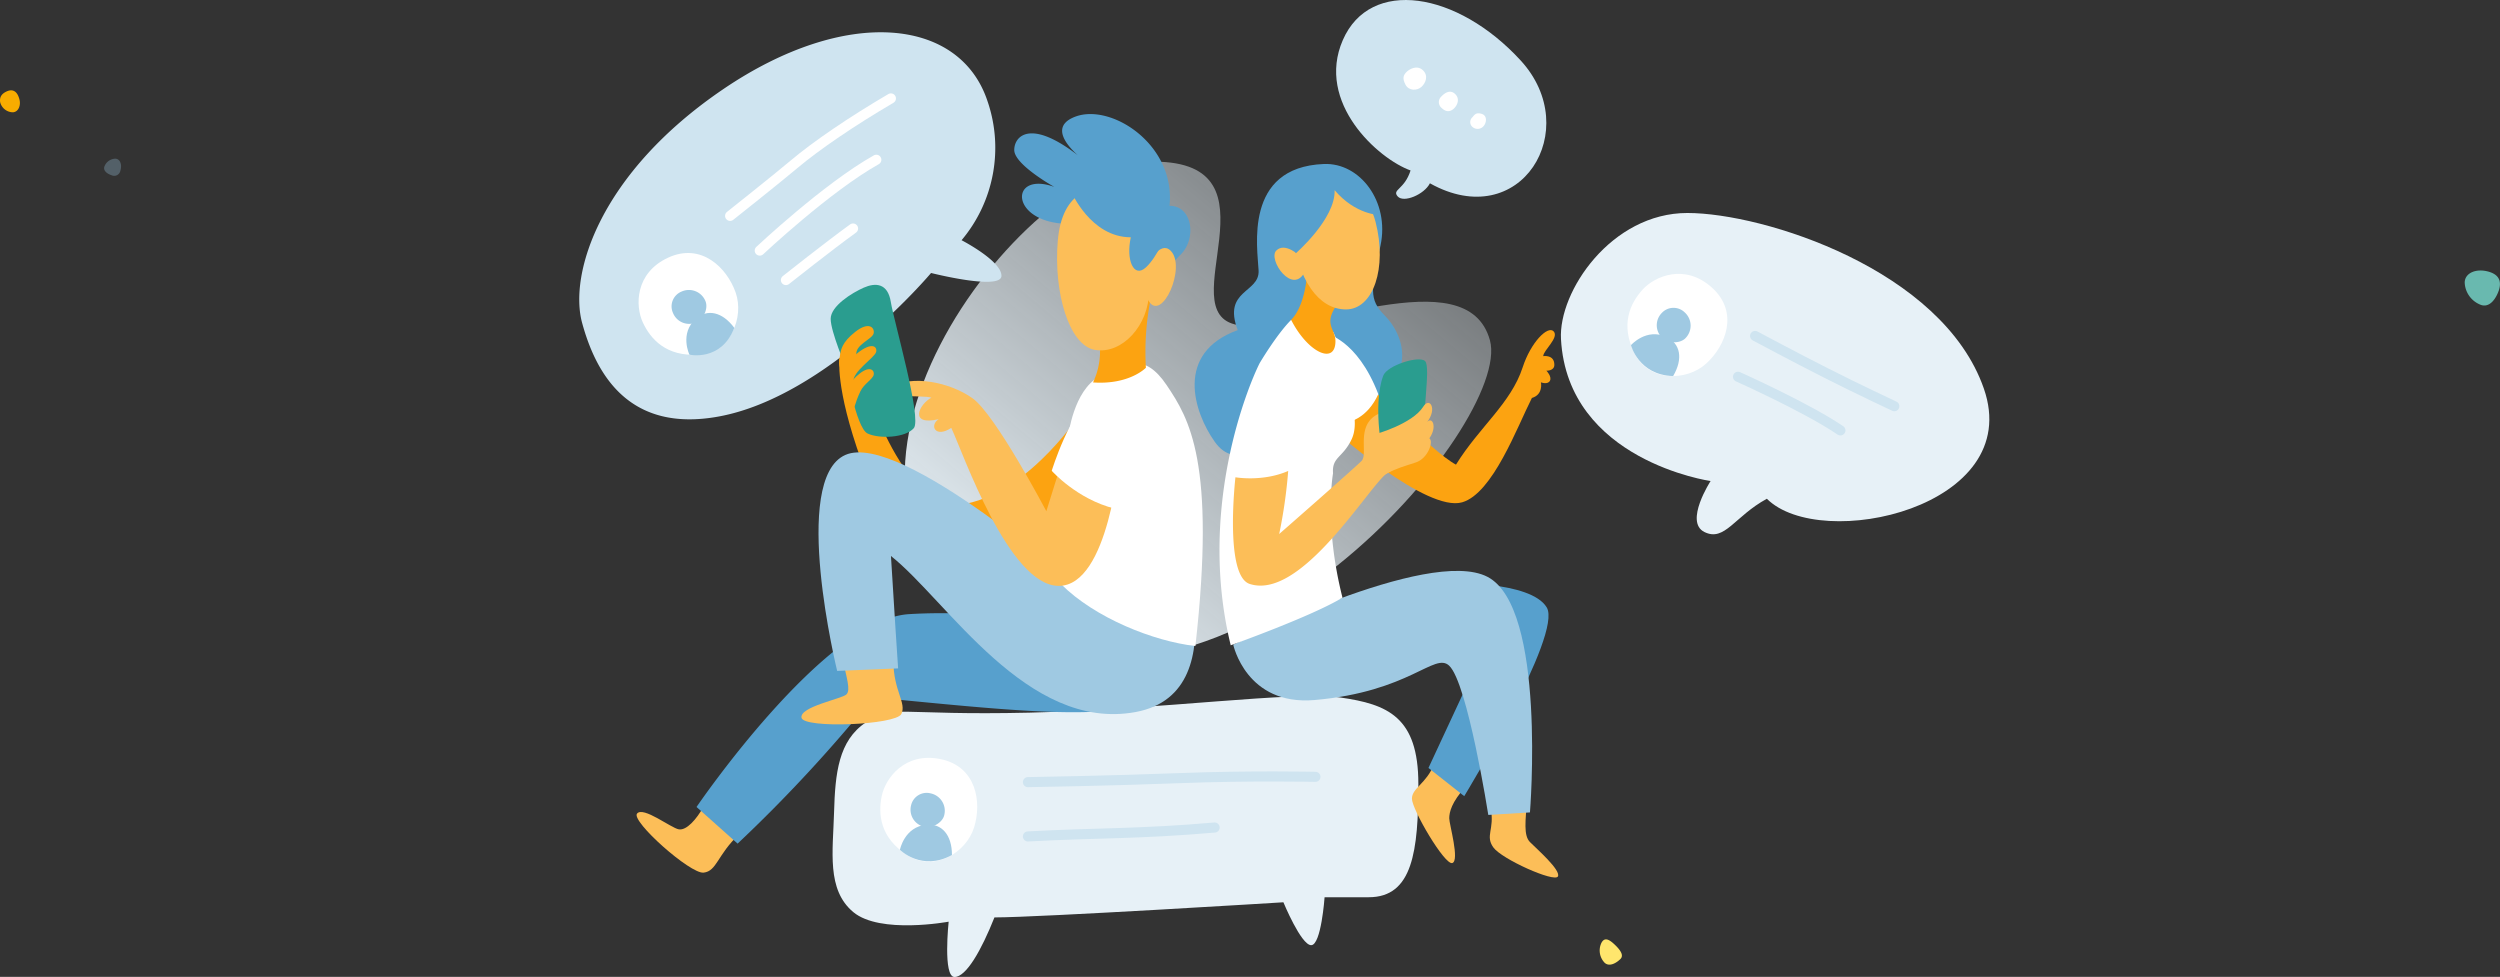
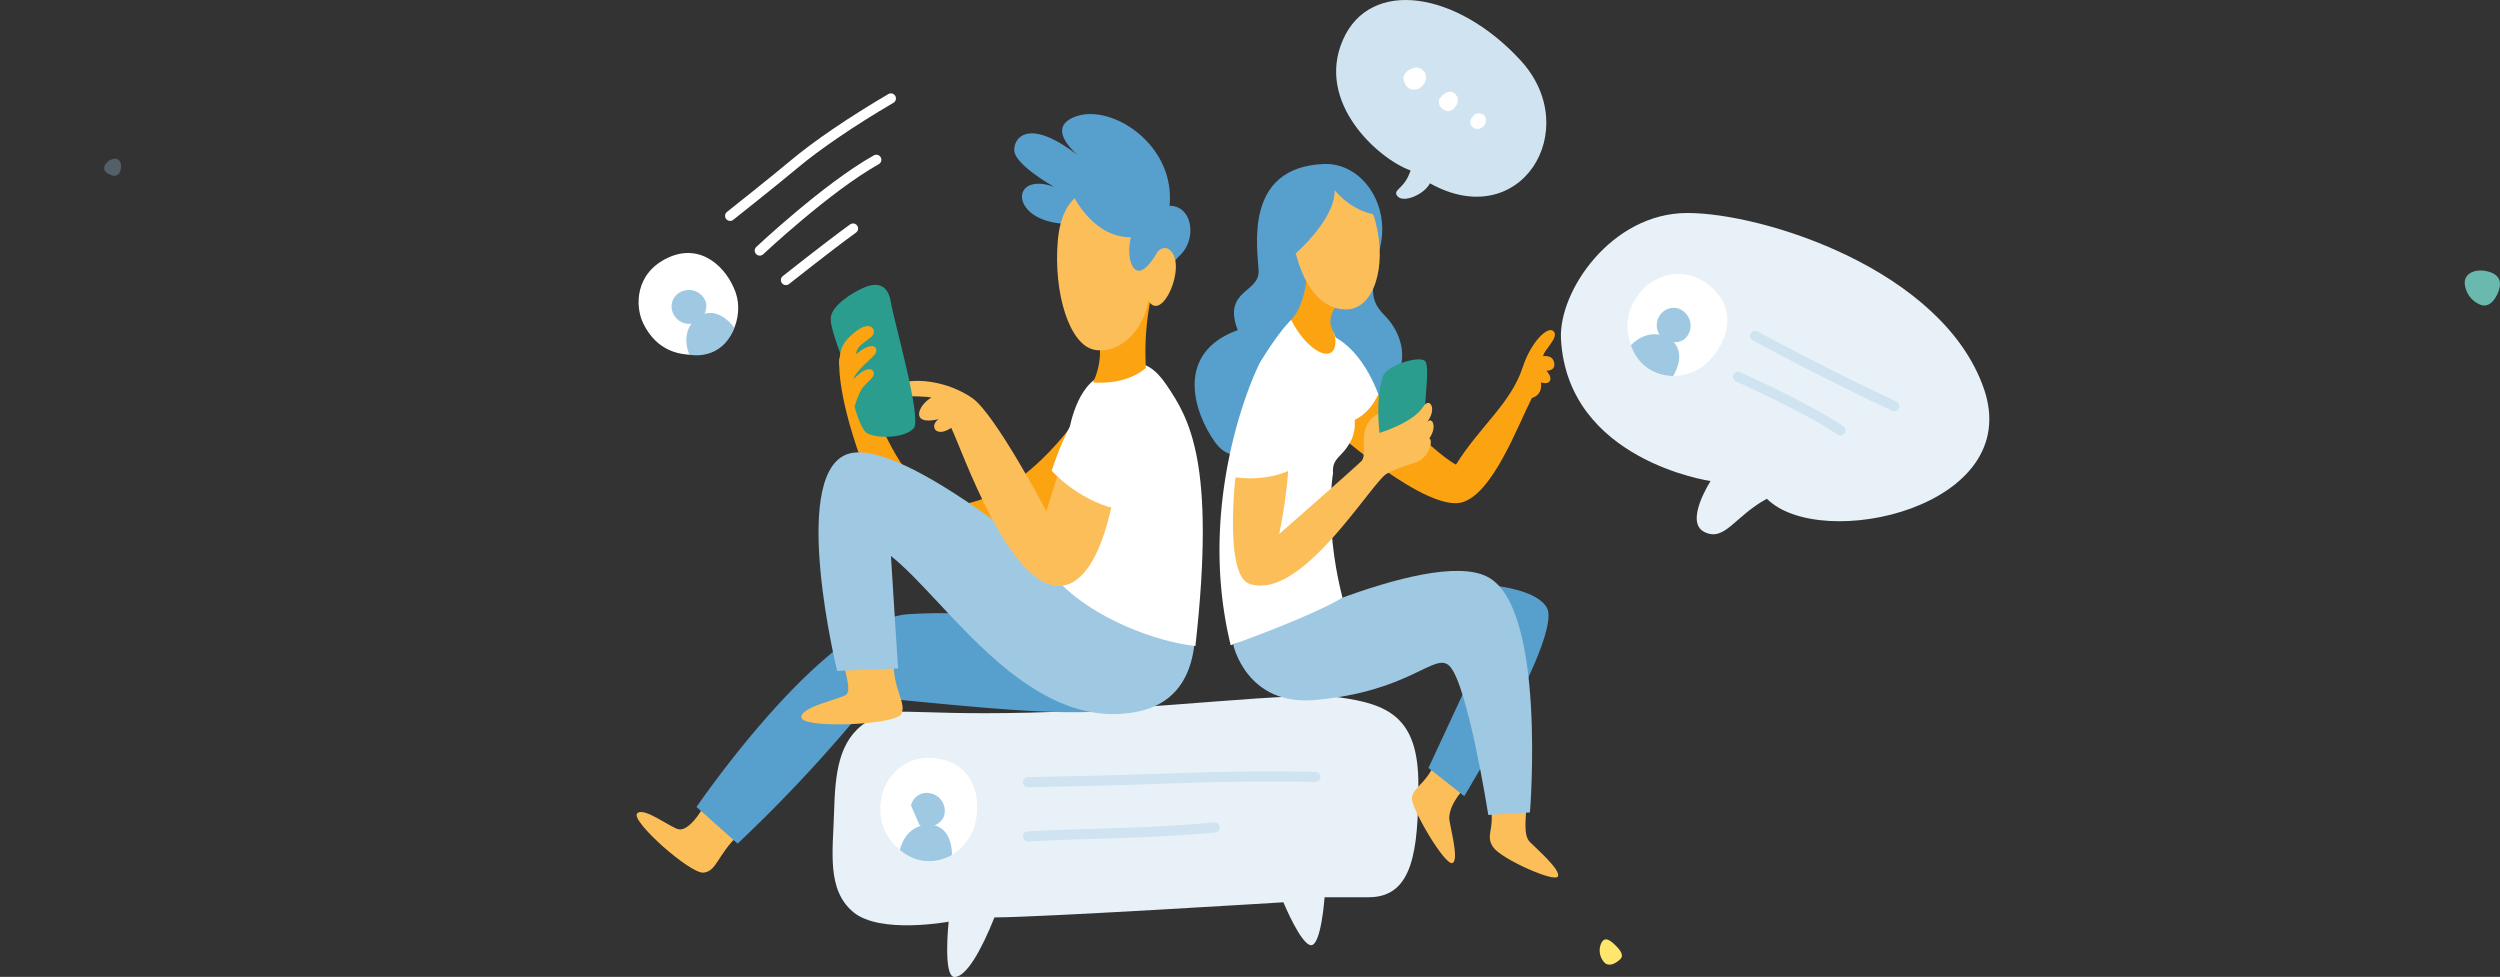
<svg xmlns="http://www.w3.org/2000/svg" viewBox="0 0 990.88 387.18">
  <rect x="0" y="0" width="990.88" height="387.18" fill="#333333" stroke="none" />
  <defs>
    <style>.cls-1,.cls-8{fill:#9fc9e2;}.cls-1{fill-opacity:0.3;}.cls-1,.cls-2,.cls-3,.cls-4{fill-rule:evenodd;}.cls-1,.cls-3,.cls-4{isolation:isolate;}.cls-2{fill:#f8ac00;}.cls-3{fill:#69b9af;}.cls-4{fill:#ffe66d;}.cls-5{fill:url(#Unbenannter_Verlauf_18);}.cls-6{fill:#e7f1f7;}.cls-7{fill:#fff;}.cls-11,.cls-9{fill:none;stroke-linecap:round;stroke-miterlimit:10;stroke-width:4px;}.cls-9{stroke:#cfe4f0;}.cls-10{fill:#cfe4f0;}.cls-11{stroke:#fff;}.cls-12{fill:#57a0cd;}.cls-13{fill:#fca311;}.cls-14{fill:#fcbe58;}.cls-15{fill:#2a9d8f;}</style>
    <linearGradient id="Unbenannter_Verlauf_18" x1="3181.23" y1="8841.39" x2="3321.41" y2="9008.46" gradientTransform="matrix(-1, 0, 0, 1, 3715.01, -8758.87)" gradientUnits="userSpaceOnUse">
      <stop offset="0" stop-color="#e7f1f7" stop-opacity="0.4" />
      <stop offset="1" stop-color="#e7f1f7" />
    </linearGradient>
  </defs>
  <g id="Ebene_2" data-name="Ebene 2">
    <g id="Ebene_1-2" data-name="Ebene 1">
      <g id="HGR_Fläche" data-name="HGR Fläche">
        <path class="cls-1" d="M44.22,69.46c-1.47-.47-3.36-1.64-2.88-3.34a4.78,4.78,0,0,1,4.31-3.23c1.9,0,2.84,2.28,2.06,4.75A2.48,2.48,0,0,1,44.22,69.46Z" />
-         <path class="cls-2" d="M5.17,44.51A5.28,5.28,0,0,1,.05,40.44c-.31-2.15.82-3.46,2.82-4.3s4-.24,4.88,3.45C8.26,41.74,7.37,44.31,5.17,44.51Z" />
        <path class="cls-3" d="M990.45,115c-1,3-3.37,6.93-6.9,5.93a9.85,9.85,0,0,1-6.66-8.89c0-3.93,4.72-5.87,9.82-4.26S991,113.17,990.45,115Z" />
        <path class="cls-4" d="M642.27,380.09c-1.59,1.59-4.39,3.27-6.29,1.48a7,7,0,0,1-1.29-7.79c1.28-2.47,3.1-1.59,5.79,1.1S643.25,379.11,642.27,380.09Z" />
        <g id="HGR_Fläche-2" data-name="HGR Fläche">
-           <path class="cls-5" d="M590.54,134.88c9.12,33.2-105.13,166.73-195.6,114.09s10.11-184.9,62.37-184.9S463.18,124,490.5,128.8,581.41,101.68,590.54,134.88Z" />
-         </g>
+           </g>
      </g>
      <path class="cls-6" d="M330.58,322c.44-15.44,1.73-28.51,12.71-35.74s12.52-2.58,64.69-3.8,104.56-8.67,123.28-6,30.91,7.66,30.91,34.26-2.2,44.9-19.67,44.9H525s-1.33,19-5.32,19-11-17-11-17-96.72,6-114.53,6c-5.18,13-11.17,23.61-15.83,23.61s-2.32-21.92-2.32-21.92-27.16,5.07-37.8-3.8S330.15,337.4,330.58,322Z" />
      <path class="cls-7" d="M349.46,315.57c1.44-7.09,9.13-17.62,23.35-14.69s16.38,17.07,13.28,27.05-15.73,17.85-26.5,11S348,322.67,349.46,315.57Z" />
-       <path class="cls-8" d="M361.09,319.28a6.33,6.33,0,0,1,7.71-4.84,7.06,7.06,0,0,1,5.38,8.92c-1,3.29-6.19,5.89-9.74,3.62A6.93,6.93,0,0,1,361.09,319.28Z" />
+       <path class="cls-8" d="M361.09,319.28a6.33,6.33,0,0,1,7.71-4.84,7.06,7.06,0,0,1,5.38,8.92c-1,3.29-6.19,5.89-9.74,3.62Z" />
      <path class="cls-8" d="M367.25,326.88c6-.53,10.06,4,10.06,12-12,6.63-20.62-2.06-20.62-2.06S358.44,327.65,367.25,326.88Z" />
      <path class="cls-9" d="M407.42,310s32.39-.51,60-1.58c28.19-1.09,53.95-.52,53.95-.52" />
      <path class="cls-9" d="M407.42,331.52c27.33-1.46,44-.92,74-3.53" />
-       <path class="cls-10" d="M230.73,128c-5.32-19.56,7.1-59.48,55.87-92.62s93.75-28.27,104.74,4.54a56.91,56.91,0,0,1-10.22,55.29s15.81,8.14,15.81,14.1-27.9-1.11-27.9-1.11S328,157.1,285,165.06C248.79,171.78,236.05,147.5,230.73,128Z" />
      <path class="cls-11" d="M289.38,85.56s18.07-14.32,25.27-20.39c9-7.58,23.06-17.13,38.46-26.16" />
      <path class="cls-11" d="M301.13,99.32s26.58-25,46.2-36" />
      <path class="cls-11" d="M311.5,111s17-13.49,26.61-20.43" />
      <path class="cls-7" d="M254.8,127.83c-3.07-6.56-3.16-19.6,10-25.7s23.33,4,26.78,13.82-2,23.71-14.75,24.6S257.86,134.39,254.8,127.83Z" />
      <path class="cls-8" d="M266.76,124.08a6.33,6.33,0,0,1,3.3-8.48,7.06,7.06,0,0,1,9.64,4c1.14,3.26-1.47,8.42-5.67,8.71A6.91,6.91,0,0,1,266.76,124.08Z" />
      <path class="cls-8" d="M275.82,126.32c4.53-4,10.49-2.75,15.23,3.64-5.23,13.44-17.79,10.62-17.79,10.62S269.21,132.19,275.82,126.32Z" />
      <path class="cls-12" d="M524.71,65c14.38-.6,26.12,15,22.47,32.25s-4.88,21.28,1.79,27.94,16.4,26.42-15.57,39.48-43.61,22.13-51.92,10.44-16-35.18,9.1-44.27c-6.11-16,8.68-14.65,8.27-23.57S492.79,66.28,524.71,65Z" />
      <path class="cls-13" d="M607.17,157.73c-5.82,11.47-15.5,37.82-27.63,41.36-14,4.08-50.23-28.06-50.23-28.06l12.36-19.36S567.3,179,577.08,184.16c9.29-15,21.78-24.26,26.43-38.56,3.26-10,9.94-16.6,12.23-14.31,2.43,2.44-4.08,7.59-4.08,9.87,0,0,4.41-.72,4.41,3.43,0,2.5-3.16,2.33-3.16,2.33s2.29,2.33,1.41,4-3.57.62-3.57.62S611.78,156.4,607.17,157.73Z" />
      <path class="cls-14" d="M590.88,320.56c1.55,8.2-2.32,10.64,1,15.3s24.25,14,25.59,11.53-8.47-11-11.07-13.64-1.77-8.39-1.11-17.18S589.34,312.36,590.88,320.56Z" />
      <path class="cls-14" d="M568.43,302.83c-3.1,7.86-8.81,9.47-8.81,13.74s13,26.44,16,25.5-1.21-15.36-1.21-17.74.93-6.43,6.42-12.42S571.53,295,568.43,302.83Z" />
      <path class="cls-12" d="M574.38,231.13s32.24-1,38.67,9.62-32.7,74.81-32.7,74.81l-14.18-11.18,23.31-50.1Z" />
      <path class="cls-8" d="M589.55,228.62C613.05,240.75,606.4,322,606.4,322l-16.51,1s-8.2-52.27-15.51-59.16c-5.8-5.46-15.58,10.35-53.36,13.62-27.07,2.34-32.22-21.94-32.22-21.94S566.05,216.48,589.55,228.62Z" />
      <path class="cls-7" d="M532.09,236.87c-11.91,7.32-44.29,18.89-44.29,18.89-13.3-54.32,7-103,11.47-111.83,0,0,6.68-11.34,12.47-17.13,7.18,2.08,16.77,4.9,16.77,4.9A61,61,0,0,1,533,147.09c1.67,9.64,6.18,19.79,2.68,27.11s-7.82,6.86-7.33,13.4C528.37,187.6,524.66,207.45,532.09,236.87Z" />
      <path class="cls-14" d="M489.67,189.17s10.76,1.92,20.91-2.51a198.12,198.12,0,0,1-3.57,25s29.56-25.88,32.61-28.93-3.31-15.64,8.68-19.47c8.83,2.66,15.75,17.47,15.75,17.47s-12.88,5.23-15.56,7.91c-9,9-33.87,49.16-53.21,42.79C485.21,228.06,489.67,189.17,489.67,189.17Z" />
      <path class="cls-7" d="M525.21,132.12s12.59,2,21.09,24.11c-8.79,19-28.08,9.48-28.08,9.48Z" />
      <path class="cls-13" d="M518.39,104s0,16.12-6.65,22.77c6.65,13.08,17.57,18,17.57,8.43,0-5.1-5.15-6.62,1-15A72.67,72.67,0,0,1,518.39,104Z" />
      <path class="cls-14" d="M523.05,71.82s17.51-2,22.17,16.18-.89,34.64-11.75,34.64S514.52,111.06,512,92,523.05,71.82,523.05,71.82Z" />
-       <path class="cls-14" d="M515.29,101.53s-5.92-5.73-9.42-2.23,6.56,18.16,11.43,8.2C517.5,103.3,515.29,101.53,515.29,101.53Z" />
      <path class="cls-12" d="M513.61,100.38s15.75-13.67,15.37-25c8.36,9.85,17.89,9.85,17.89,9.85s-8.93-22.16-24.49-18.13S504.06,82.25,513.61,100.38Z" />
      <path class="cls-15" d="M548.24,148.92c1.53-4.12,14.28-8.12,16.61-5.79s-1.36,22.06-.33,32.21S553.07,184,550.41,184,543.89,160.56,548.24,148.92Z" />
      <path class="cls-14" d="M545.24,172.06s14.55-4,18.89-10.9c2.49-4,5.65.87,1.48,6.16,2-2.39,4.2,1.75.92,6.4,1.74,1.19-.46,7.94-5.35,9.56s-7.48,2.27-11.48,4.36C543,191.16,545.24,172.06,545.24,172.06Z" />
      <path class="cls-13" d="M429.57,162S409.29,194.29,383,199.62s-41.69-52.87-41.69-52.87l-8.54-4.87s-1.93,11.36,8.66,40.8c17,47.24,58,41.72,80.14,19.94S429.57,162,429.57,162Z" />
      <path class="cls-14" d="M278.94,319.61c-2.95,5.24-6.83,9.6-9.89,9.1s-14.13-9.26-16.56-6.24,21.12,24,26.39,23.4,5.39-7,14-15.14S281.88,314.37,278.94,319.61Z" />
      <path class="cls-12" d="M457.34,275.85c-11.25,11.25-60.41,5.34-111.28.52a582.23,582.23,0,0,1-53.71,58l-16.28-14.52s50.61-74.36,84.17-76.43,75.23,4.92,75.23,4.92S468.58,264.61,457.34,275.85Z" />
      <path class="cls-14" d="M354.1,262c0,11.79,5.31,16.62,3.15,21s-38.74,5.85-39.57,1.48,16-7.48,17.79-9.23.09-6.49-1.66-14.72S354.1,250.19,354.1,262Z" />
      <path class="cls-8" d="M428.46,233.88s-71.53-63.25-93.4-53.57-3.25,85.61-3.25,85.61l24.16-1s-1.87-27.82-2.84-44.55c22.13,17.51,54,69.82,97,61.84s14.23-77.15,14.23-77.15Z" />
      <path class="cls-7" d="M423.42,172.75s2-18,12.3-23.5,17.79-9.81,26.69,3.41S482,183.13,473.8,256.06C457.34,254.19,434,245,420.48,231.45,419,207,423.42,172.75,423.42,172.75Z" />
      <path class="cls-14" d="M420.26,184.88l-5.54,17.74s-20.18-38.35-29.27-44.78-23.94-9.31-32.36-4.44,12.86,3,16.07,4.22c-4.88,2.55-9.09,11.3,2.88,8.53-3.77,2.44-1.33,7.65,5,3.44,4.54,9.53,22.72,62.63,42.62,62.63s24.05-51.38,24.05-51.38Z" />
      <path class="cls-15" d="M335.24,145.45s-6-14-6-19.07,8.41-10.29,13.07-12.35,9.56-1.89,10.77,5.67,12.39,46.17,9.11,50-13.66,4.33-18.32,2.12S335.24,145.45,335.24,145.45Z" />
      <path class="cls-13" d="M332.79,141.88c.38-3.19.82-6.13,6.22-10.37s7.76-1.64,7.26.64-7.42,4.48-6.84,8.48c0,0-1.2,6-4.52,6S332.79,141.88,332.79,141.88Z" />
      <path class="cls-13" d="M334.24,150.06c.39-3.19.36-6,5.77-10.23s7.76-2.64,7.26-.37-9.56,7.9-9,11.89c0,0,.94,2.61-2.38,2.61S334.24,150.06,334.24,150.06Z" />
      <path class="cls-13" d="M335.93,156.08c.29-2.46.62-4.71,4.78-8s6-1.26,5.58.49-3.83,3.54-5.26,6.51c-2.62,5.47-1.89,6.94-3.39,6.3C334.12,159.91,335.93,156.08,335.93,156.08Z" />
      <path class="cls-13" d="M434.56,130.13a29.07,29.07,0,0,1-1.33,21.45c14.46,1,20.95-5.82,20.95-5.82a107.34,107.34,0,0,1,2.16-28.6C450.18,117.82,434.56,130.13,434.56,130.13Z" />
      <path class="cls-12" d="M458.34,114.11A54.14,54.14,0,0,1,468,100.86c6.32-6.32,4.71-19.29-4.46-19.29C466,57.46,440.71,41,426.41,46.16s4.16,18.12,4.16,18.12C409.12,46.16,402,53.64,402,59.46s15.89,14.63,15.89,14.63c-18.38-6.65-17.88,15.3,7.22,14.64C446.7,91.88,458.34,114.11,458.34,114.11Z" />
      <path class="cls-7" d="M457.34,153.51s-12.8-5.76-23.11,2-17.37,31.09-17.37,31.09,9.94,11.25,25,15c6.43-18.18,6.43-22.83,6.43-22.83Z" />
      <path class="cls-14" d="M443.48,72.76C433.4,73.58,421,75,419.26,95.43s4.47,41.42,14.64,43.24c10.88,1.93,21.5-9.87,21.5-23.18S453.57,72,443.48,72.76Z" />
      <path class="cls-14" d="M455.18,104.52s4.65-9.31,8.81-5.15c6.36,6.35-3.49,28.76-8.81,19.78S455.18,104.52,455.18,104.52Z" />
      <path class="cls-12" d="M424.58,75.92s7.66,18.13,23.62,18.13c-2,9,1.16,16.29,5.9,12s8.28-13.66,8.28-13.66S453.68,56.8,424.58,75.92Z" />
      <path class="cls-10" d="M559.08,67.56C546.29,63,521.41,40.72,532.23,15.88S577.6-3.44,602.75,24s-.12,68.72-36,48.65c-2.23,4.43-10.44,7.91-12.79,5.18S556.66,75.2,559.08,67.56Z" />
      <path class="cls-7" d="M557.33,28.68c1.08-1.19,4.2-3.08,6.58-.9s1.19,5.13-.54,6.68-5,1.62-6.31-.92S556.25,29.87,557.33,28.68Z" />
      <path class="cls-7" d="M571.27,38.26c1-1.06,3.26-3,5.38-1.09s1.05,4.56-.49,5.94-3.19,1.23-4.75-.3A3,3,0,0,1,571.27,38.26Z" />
      <path class="cls-7" d="M583.54,46.53c.81-.89,1.34-2.09,3.66-1.42s2,3.33,1,4.65a3.1,3.1,0,0,1-4.52.61A2.54,2.54,0,0,1,583.54,46.53Z" />
      <path class="cls-6" d="M618.7,134.42c-1.05-18.9,19.95-50,50.1-50S769.89,106.85,786.3,154s-64.68,65-86,43.68c-12.86,7-16.7,17.17-24.76,13.18S678,190.66,678,190.66,621.36,182.6,618.7,134.42Z" />
      <path class="cls-9" d="M695.63,133.15s15.71,8.43,28.48,14.87C735.87,154,750.82,161,750.82,161" />
      <path class="cls-9" d="M688.86,149.33s27.31,12.22,40.59,21.26" />
      <path class="cls-7" d="M651,114.83c4.84-5.38,16.81-10.55,27.57-.8s5.45,23-2.29,30.05-22.62,7.39-28.4-4S646.14,120.21,651,114.83Z" />
      <path class="cls-8" d="M658.63,124.07a6.34,6.34,0,0,1,9.1-.26,7.07,7.07,0,0,1,.11,10.42c-2.56,2.31-8.33,1.93-10.23-1.83A6.92,6.92,0,0,1,658.63,124.07Z" />
      <path class="cls-8" d="M660.57,133.6c5.47,2.61,6.62,8.59,2.58,15.45-13.71-.39-16.71-12.25-16.71-12.25S652.59,129.8,660.57,133.6Z" />
    </g>
  </g>
</svg>